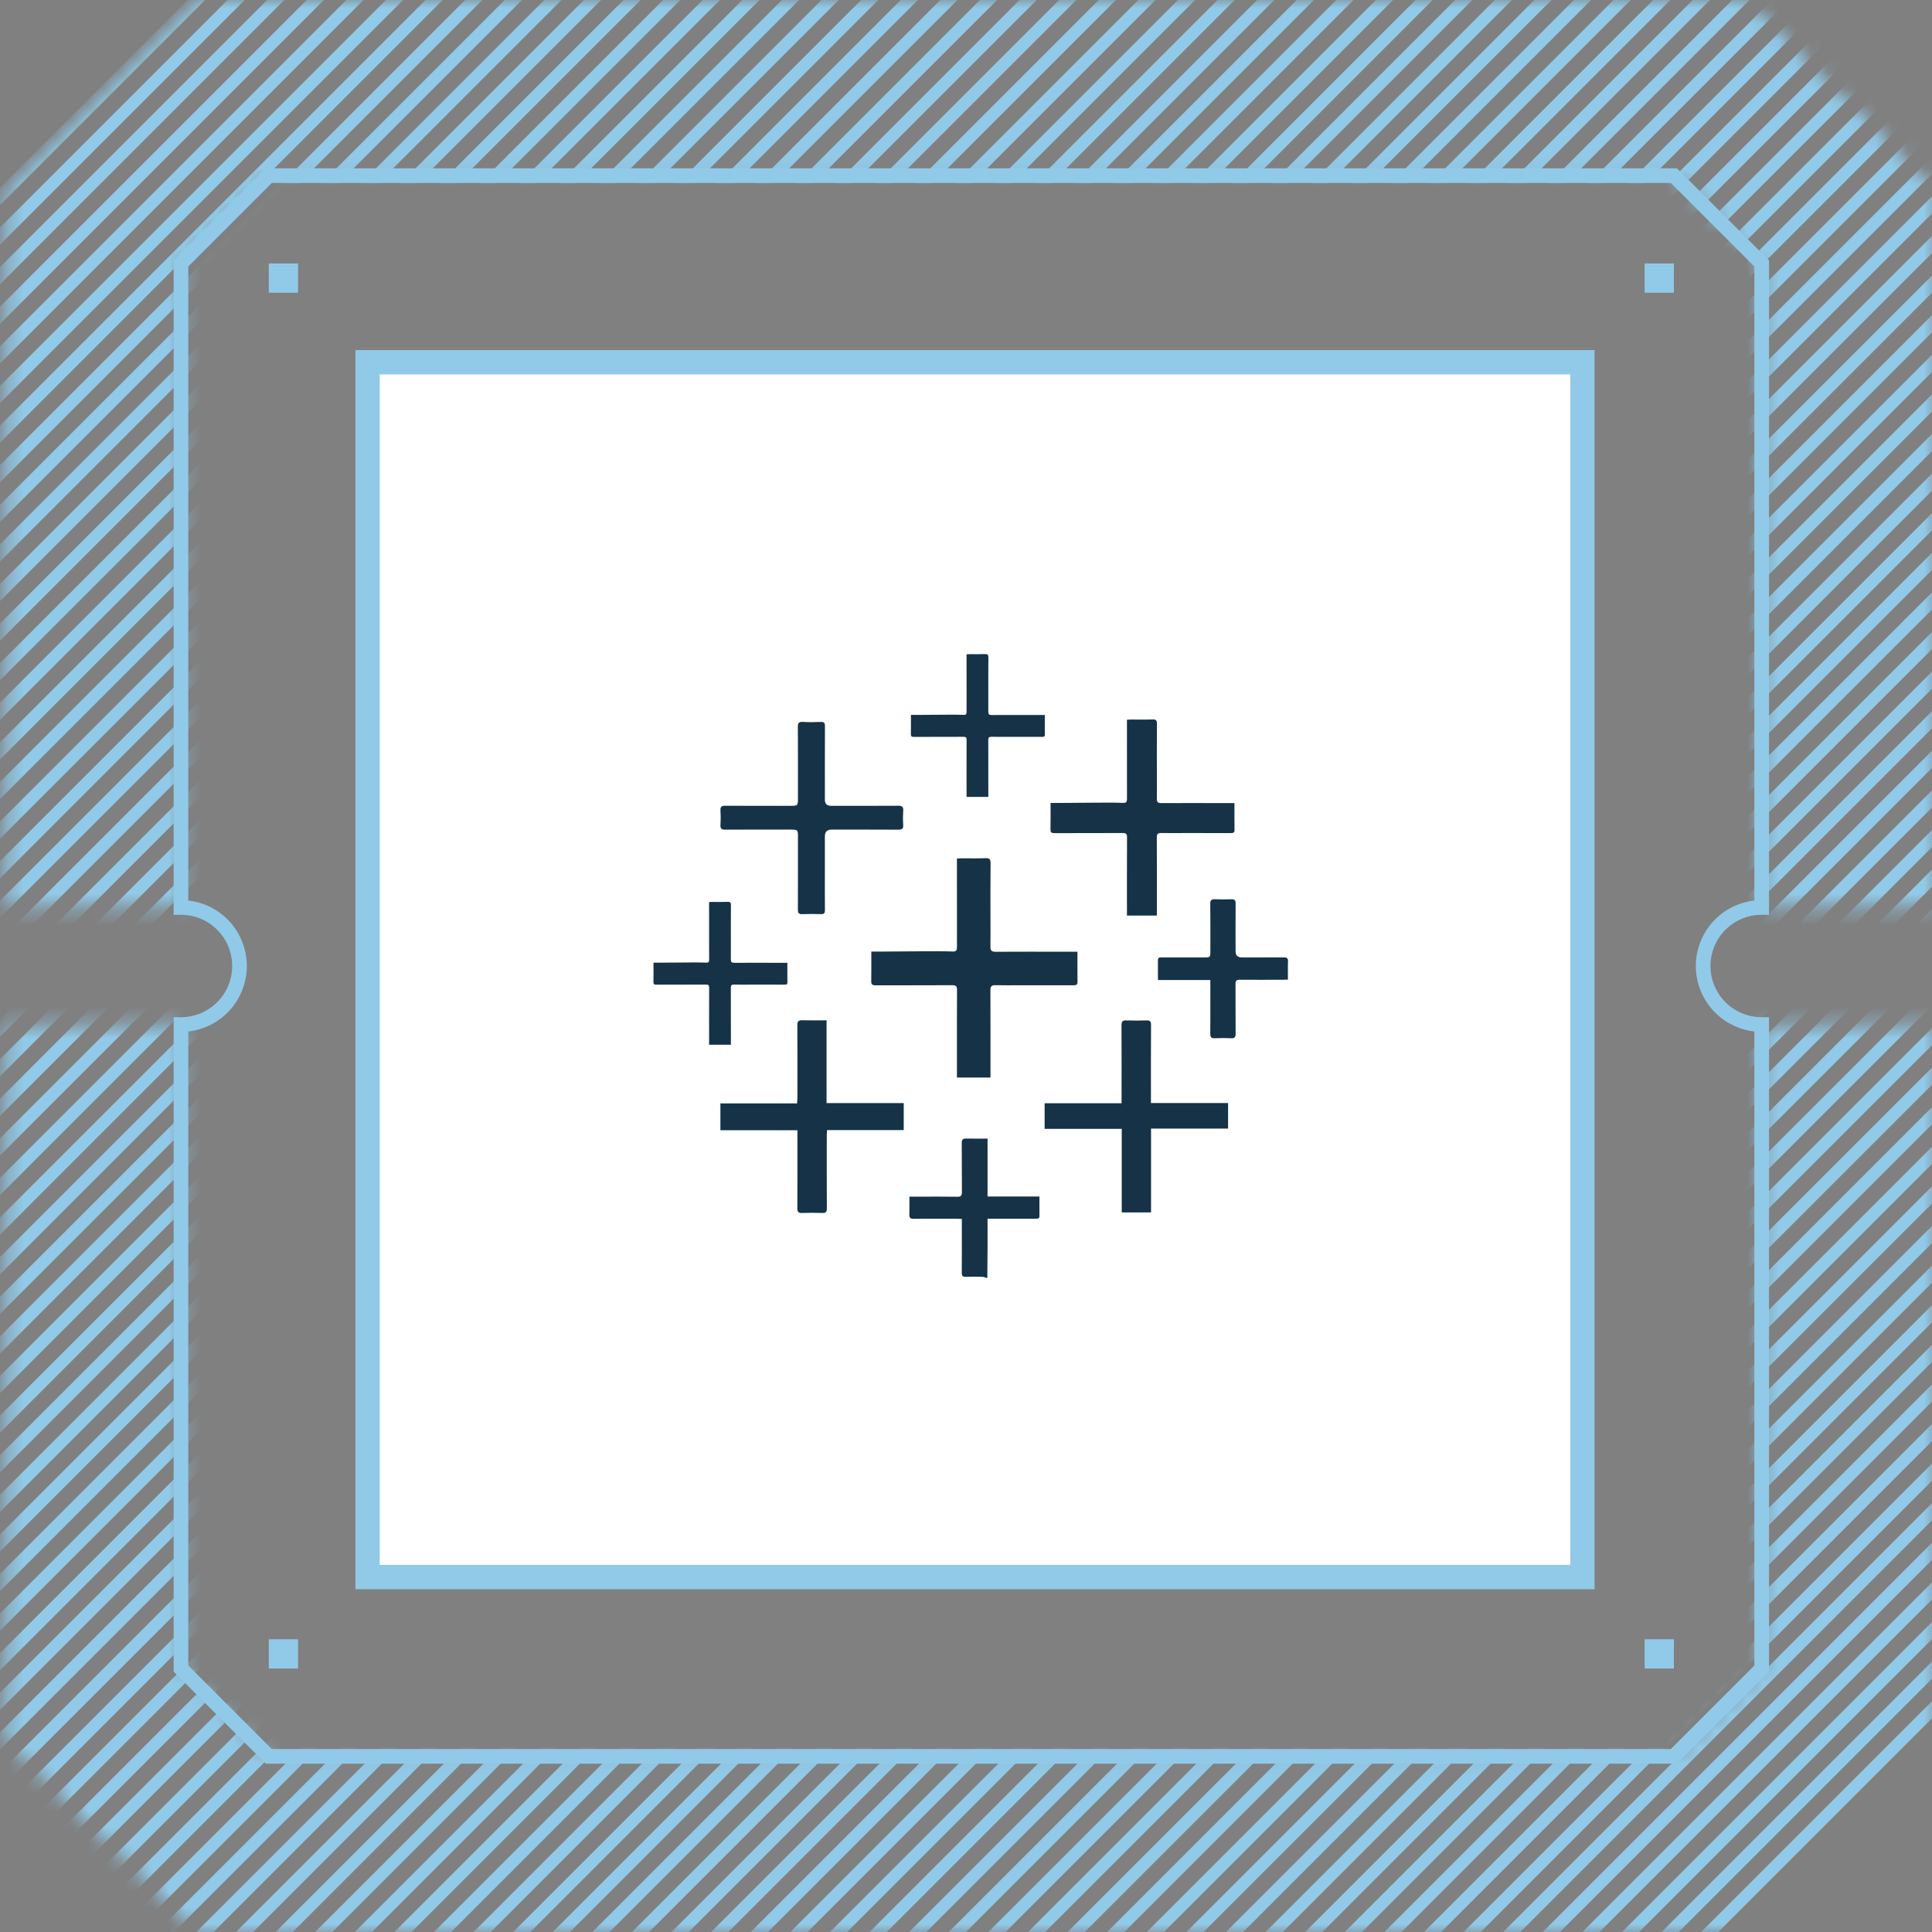
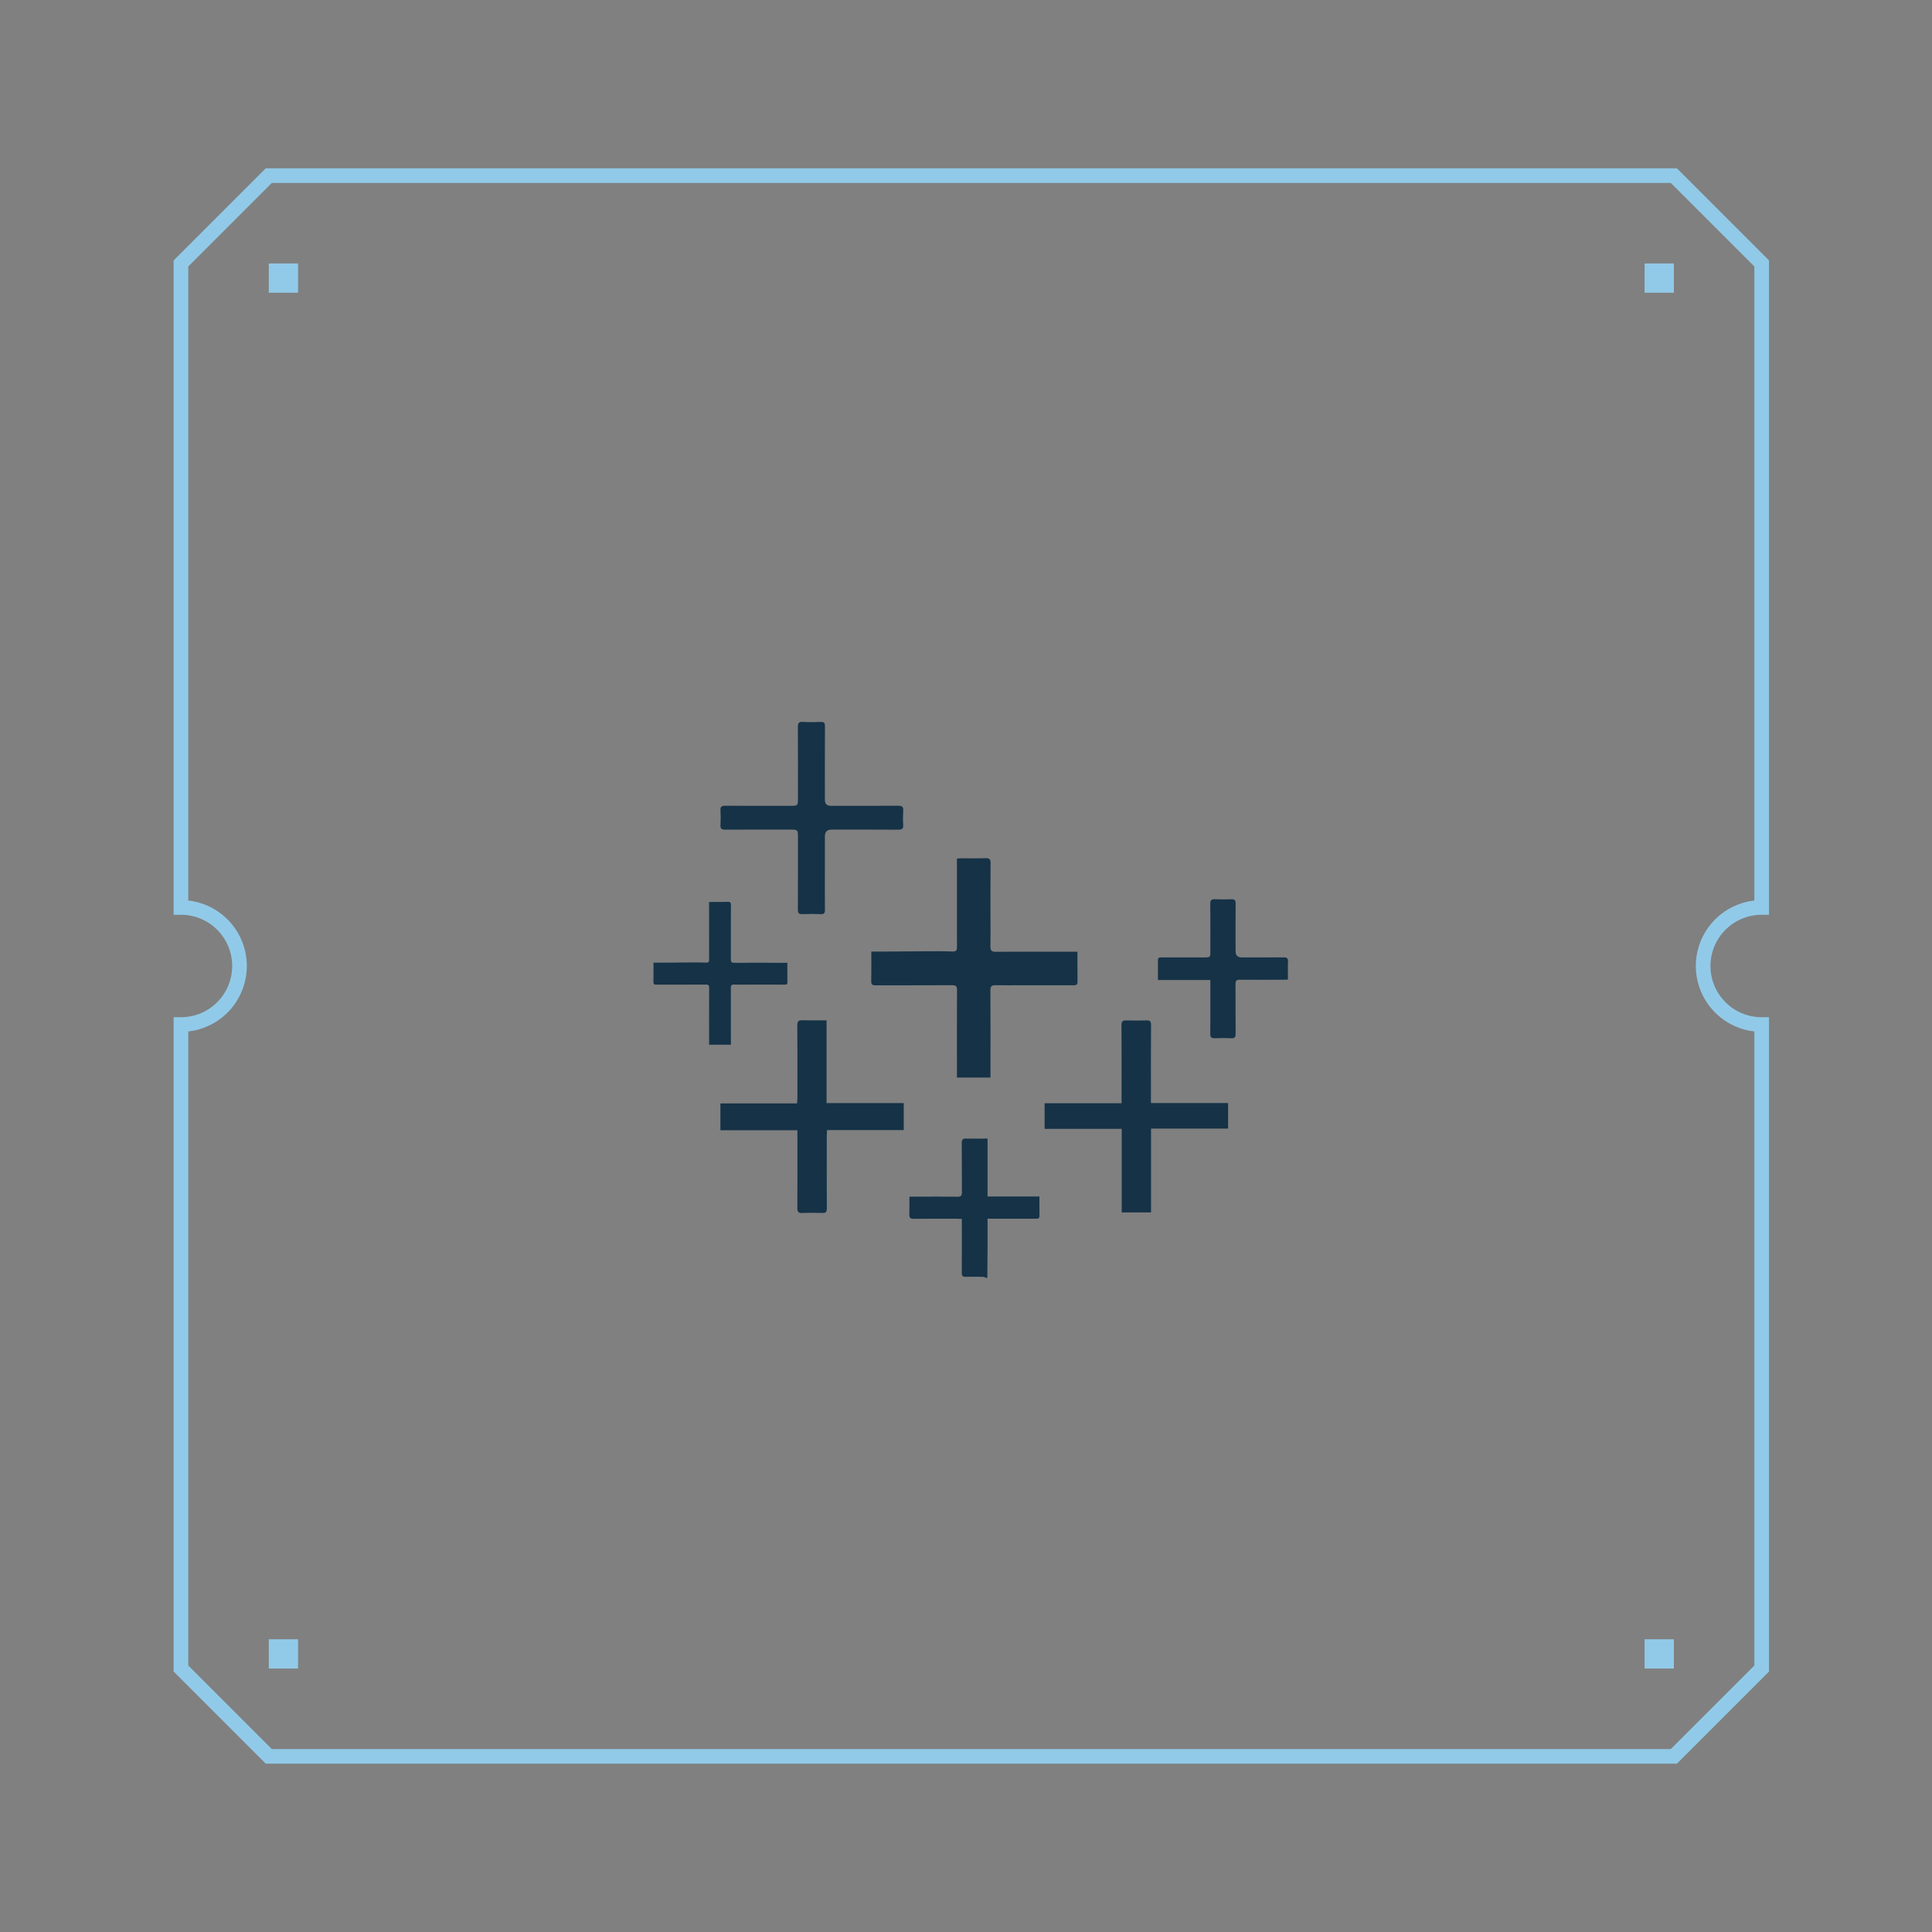
<svg xmlns="http://www.w3.org/2000/svg" width="120" height="120" viewBox="0 0 120 120" fill="none">
  <rect x="0" y="0" width="120" height="120" fill="#808080" stroke="none" />
  <g clip-path="url(#clip0_1019_6296)">
    <mask id="mask0_1019_6296" style="mask-type:alpha" maskUnits="userSpaceOnUse" x="0" y="0" width="121" height="120">
-       <path fill-rule="evenodd" clip-rule="evenodd" d="M108.487 0L120.332 11.845V56.364H109.423V16.364L103.968 10.909H16.696L11.241 16.364V56.364H0.332V11.845L12.177 0H108.487ZM109.423 63.636V103.636L103.968 109.091H16.696L11.241 103.636V63.636H0.332V108.155L12.177 120H108.487L120.332 108.155V63.636H109.423Z" fill="#EBEAE9" />
-     </mask>
+       </mask>
    <g mask="url(#mask0_1019_6296)">
      <path d="M-125.281 135.027L28.996 -19.251M-122.822 135.027L31.456 -19.251M-120.362 135.027L33.916 -19.251M-117.902 135.027L36.376 -19.251M-115.443 135.027L38.835 -19.251M-112.983 135.027L41.294 -19.251M-110.524 135.027L43.755 -19.251M-108.064 135.027L46.214 -19.251M-105.604 135.027L48.674 -19.251M-103.144 135.027L51.134 -19.251M-100.685 135.027L53.593 -19.251M-98.225 135.027L56.053 -19.251M-95.766 135.027L58.512 -19.251M-93.305 135.027L60.972 -19.251M-90.846 135.027L63.432 -19.251M-88.386 135.027L65.891 -19.251M-85.927 135.027L68.352 -19.251M-83.467 135.027L70.81 -19.251M-81.007 135.027L73.27 -19.251M-78.548 135.027L75.73 -19.251M-76.088 135.027L78.19 -19.251M-73.629 135.027L80.65 -19.251M-71.168 135.027L83.109 -19.251M-68.709 135.027L85.569 -19.251M-66.25 135.027L88.028 -19.251M-63.79 135.027L90.488 -19.251M-61.33 135.027L92.948 -19.251M-58.87 135.027L95.407 -19.251M-56.41 135.027L97.867 -19.251M-53.952 135.027L100.327 -19.251M-51.492 135.027L102.786 -19.251M-49.032 135.027L105.246 -19.251M-46.572 135.027L107.705 -19.251M-44.112 135.027L110.165 -19.251M-41.653 135.027L112.625 -19.251M-39.193 135.027L115.085 -19.251M-36.734 135.027L117.544 -19.251M-34.274 135.027L120.004 -19.251M-31.814 135.027L122.464 -19.251M-29.355 135.027L124.924 -19.251M-26.895 135.027L127.383 -19.251M-24.435 135.027L129.843 -19.251M-21.976 135.027L132.302 -19.251M-19.516 135.027L134.762 -19.251M-17.056 135.027L137.222 -19.251M-14.596 135.027L139.681 -19.251M-12.137 135.027L142.141 -19.251M-9.677 135.027L144.601 -19.251M-7.218 135.027L147.06 -19.251M-4.758 135.027L149.52 -19.251M-2.298 135.027L151.979 -19.251M0.161 135.027L154.439 -19.251M2.621 135.027L156.899 -19.251M5.081 135.027L159.359 -19.251M7.541 135.027L161.819 -19.251M10 135.027L164.278 -19.251M12.459 135.027L166.738 -19.251M14.919 135.027L169.197 -19.251M17.379 135.027L171.657 -19.251M19.839 135.027L174.117 -19.251M22.299 135.027L176.576 -19.251M24.758 135.027L179.036 -19.251M27.218 135.027L181.495 -19.251M29.677 135.027L183.955 -19.251M32.137 135.027L186.415 -19.251M34.597 135.027L188.875 -19.251M37.056 135.027L191.335 -19.251M39.516 135.027L193.794 -19.251M41.975 135.027L196.253 -19.251M44.435 135.027L198.713 -19.251M46.895 135.027L201.173 -19.251M49.355 135.027L203.633 -19.251M51.815 135.027L206.092 -19.251M54.274 135.027L208.552 -19.251M56.733 135.027L211.011 -19.251M59.193 135.027L213.471 -19.251M61.653 135.027L215.931 -19.251M64.113 135.027L218.39 -19.251M66.572 135.027L220.85 -19.251M69.032 135.027L223.31 -19.251M71.492 135.027L225.77 -19.251M73.951 135.027L228.229 -19.251M76.411 135.027L230.688 -19.251M78.87 135.027L233.148 -19.251M81.33 135.027L235.608 -19.251M83.79 135.027L238.068 -19.251M86.25 135.027L240.528 -19.251M88.709 135.027L242.987 -19.251M91.168 135.027L245.447 -19.251" stroke="#91CAE8" stroke-width="0.755" />
    </g>
    <path fill-rule="evenodd" clip-rule="evenodd" d="M16.506 10.454H104.155L109.876 16.175V56.818H109.422C108.578 56.818 107.768 57.153 107.172 57.75C106.575 58.346 106.24 59.156 106.24 60C106.24 60.843 106.575 61.653 107.172 62.249C107.768 62.846 108.578 63.181 109.422 63.181H109.876V103.824L104.155 109.545H16.506L10.785 103.824V63.181H11.24C12.084 63.181 12.893 62.846 13.49 62.249C14.086 61.653 14.421 60.843 14.421 60C14.421 59.156 14.086 58.346 13.49 57.75C12.893 57.153 12.084 56.818 11.24 56.818H10.785V16.175L16.506 10.454ZM16.883 11.363L11.694 16.552V55.934C12.694 56.046 13.618 56.522 14.289 57.272C14.959 58.022 15.33 58.993 15.33 60C15.33 61.006 14.959 61.977 14.289 62.727C13.618 63.477 12.694 63.953 11.694 64.066V103.447L16.883 108.636H103.778L108.967 103.447V64.066C107.967 63.953 107.043 63.477 106.373 62.727C105.702 61.977 105.331 61.006 105.331 60C105.331 58.993 105.702 58.022 106.373 57.272C107.043 56.522 107.967 56.046 108.967 55.934V16.552L103.778 11.363H16.883Z" fill="#91CAE8" />
-     <path d="M22.832 22.5H98.287V97.954H22.832V22.5Z" fill="white" stroke="#91CAE8" stroke-width="1.51" />
    <path d="M61.274 79.374C61.193 79.35 61.114 79.307 61.033 79.306C60.683 79.298 60.331 79.294 59.981 79.306C59.792 79.312 59.737 79.243 59.738 79.059C59.745 78.041 59.742 77.023 59.741 76.005C59.741 75.915 59.741 75.825 59.741 75.71C59.626 75.705 59.529 75.697 59.432 75.697C58.538 75.696 57.644 75.691 56.751 75.701C56.541 75.703 56.473 75.637 56.481 75.429C56.495 75.072 56.485 74.714 56.485 74.325C56.769 74.325 57.033 74.325 57.297 74.325C58.018 74.326 58.739 74.321 59.459 74.332C59.675 74.336 59.748 74.271 59.746 74.05C59.736 73.032 59.747 72.014 59.737 70.996C59.735 70.792 59.793 70.713 60.002 70.718C60.445 70.728 60.889 70.721 61.339 70.721V74.318H64.56C64.56 74.745 64.558 75.136 64.561 75.527C64.563 75.706 64.443 75.696 64.323 75.696C63.429 75.696 62.535 75.696 61.642 75.696C61.551 75.696 61.461 75.696 61.339 75.696C61.339 76.29 61.341 76.861 61.339 77.432C61.336 78.08 61.329 78.726 61.324 79.373H61.274V79.374Z" fill="#153247" />
    <path d="M66.923 59.114C66.923 59.768 66.917 60.376 66.926 60.983C66.93 61.203 66.797 61.197 66.648 61.197C65.566 61.196 64.484 61.196 63.403 61.196C62.878 61.196 62.354 61.206 61.83 61.192C61.59 61.185 61.514 61.264 61.516 61.505C61.524 63.215 61.52 64.925 61.52 66.635C61.52 66.727 61.52 66.818 61.52 66.928H59.437C59.437 66.82 59.437 66.724 59.437 66.626C59.437 64.916 59.433 63.206 59.442 61.496C59.444 61.252 59.373 61.191 59.131 61.193C57.55 61.204 55.969 61.194 54.388 61.201C54.185 61.202 54.108 61.152 54.114 60.937C54.127 60.346 54.118 59.754 54.118 59.103C54.398 59.103 54.662 59.104 54.927 59.103C55.779 59.097 56.632 59.088 57.484 59.085C58.043 59.083 58.602 59.076 59.16 59.1C59.41 59.111 59.44 59.005 59.44 58.8C59.435 57.082 59.437 55.364 59.437 53.645V53.324C59.546 53.318 59.634 53.31 59.723 53.31C60.216 53.309 60.709 53.324 61.201 53.304C61.451 53.294 61.529 53.359 61.526 53.618C61.512 54.845 61.52 56.071 61.52 57.298C61.52 57.798 61.526 58.299 61.517 58.799C61.513 59.031 61.589 59.119 61.838 59.117C63.224 59.106 64.611 59.114 65.997 59.115C66.298 59.115 66.598 59.115 66.922 59.115L66.923 59.114Z" fill="#153247" />
-     <path d="M76.674 49.881C76.674 50.466 76.669 51.009 76.678 51.552C76.681 51.749 76.563 51.743 76.43 51.743C75.464 51.743 74.499 51.742 73.534 51.742C73.067 51.742 72.599 51.752 72.132 51.739C71.917 51.733 71.85 51.804 71.851 52.019C71.859 53.547 71.855 55.077 71.855 56.605C71.855 56.687 71.855 56.769 71.855 56.867H69.997C69.997 56.771 69.997 56.684 69.997 56.597C69.997 55.069 69.993 53.539 70.002 52.011C70.003 51.793 69.94 51.738 69.724 51.74C68.314 51.749 66.903 51.741 65.493 51.747C65.312 51.748 65.244 51.703 65.248 51.511C65.26 50.983 65.252 50.453 65.252 49.871C65.502 49.871 65.738 49.872 65.974 49.871C66.734 49.866 67.494 49.858 68.255 49.855C68.753 49.853 69.252 49.847 69.75 49.869C69.973 49.878 70 49.784 69.999 49.601C69.995 48.064 69.997 46.528 69.997 44.992V44.704C70.094 44.699 70.173 44.692 70.252 44.692C70.692 44.691 71.132 44.704 71.57 44.686C71.794 44.677 71.863 44.736 71.86 44.968C71.848 46.064 71.855 47.16 71.855 48.257C71.855 48.704 71.86 49.152 71.853 49.599C71.849 49.806 71.916 49.885 72.139 49.883C73.375 49.874 74.612 49.881 75.849 49.882C76.117 49.882 76.385 49.882 76.674 49.882L76.674 49.881Z" fill="#153247" />
    <path d="M48.905 59.8C48.905 60.226 48.901 60.622 48.907 61.017C48.91 61.16 48.824 61.157 48.727 61.157C48.024 61.156 47.322 61.156 46.619 61.156C46.279 61.156 45.938 61.163 45.598 61.153C45.442 61.149 45.393 61.2 45.394 61.357C45.399 62.471 45.397 63.584 45.397 64.698C45.397 64.757 45.397 64.817 45.397 64.889H44.044C44.044 64.819 44.044 64.755 44.044 64.692C44.044 63.579 44.041 62.465 44.047 61.351C44.048 61.193 44.002 61.153 43.845 61.154C42.818 61.161 41.791 61.155 40.764 61.159C40.632 61.16 40.583 61.127 40.586 60.987C40.595 60.602 40.589 60.217 40.589 59.793C40.771 59.793 40.943 59.794 41.114 59.793C41.668 59.789 42.221 59.783 42.775 59.781C43.138 59.78 43.501 59.775 43.864 59.791C44.026 59.798 44.046 59.729 44.045 59.596C44.042 58.477 44.043 57.358 44.043 56.239V56.029C44.114 56.026 44.172 56.02 44.229 56.02C44.549 56.02 44.87 56.029 45.189 56.016C45.352 56.01 45.402 56.053 45.4 56.221C45.391 57.02 45.396 57.818 45.396 58.617C45.396 58.943 45.4 59.269 45.395 59.595C45.392 59.746 45.441 59.803 45.603 59.802C46.503 59.795 47.404 59.8 48.304 59.801C48.499 59.801 48.695 59.801 48.905 59.801L48.905 59.8Z" fill="#153247" />
-     <path d="M64.895 44.41C64.895 44.836 64.891 45.232 64.898 45.628C64.9 45.771 64.814 45.767 64.717 45.767C64.014 45.766 63.312 45.766 62.609 45.766C62.269 45.766 61.928 45.773 61.588 45.763C61.432 45.759 61.383 45.811 61.384 45.967C61.389 47.081 61.387 48.195 61.387 49.308C61.387 49.368 61.387 49.427 61.387 49.499H60.034C60.034 49.429 60.034 49.366 60.034 49.303C60.034 48.189 60.031 47.075 60.037 45.962C60.038 45.803 59.992 45.763 59.835 45.764C58.808 45.771 57.781 45.765 56.754 45.769C56.623 45.77 56.573 45.737 56.576 45.597C56.585 45.213 56.579 44.827 56.579 44.403C56.761 44.403 56.933 44.404 57.104 44.403C57.658 44.399 58.212 44.393 58.766 44.392C59.128 44.39 59.492 44.386 59.854 44.401C60.016 44.408 60.036 44.34 60.036 44.206C60.032 43.087 60.034 41.968 60.034 40.849V40.64C60.105 40.636 60.162 40.631 60.219 40.631C60.54 40.63 60.86 40.64 61.179 40.627C61.342 40.62 61.392 40.663 61.39 40.832C61.382 41.63 61.386 42.429 61.386 43.227C61.386 43.553 61.39 43.879 61.385 44.205C61.382 44.356 61.431 44.413 61.593 44.412C62.493 44.405 63.394 44.41 64.294 44.411C64.489 44.411 64.685 44.411 64.895 44.411L64.895 44.41Z" fill="#153247" />
    <path d="M49.53 70.202H44.746V68.535H49.507C49.516 68.401 49.529 68.298 49.529 68.194C49.53 66.692 49.535 65.191 49.523 63.69C49.522 63.434 49.597 63.36 49.847 63.369C50.333 63.386 50.82 63.374 51.339 63.374V68.516H56.133V70.193H51.367C51.361 70.321 51.352 70.426 51.352 70.529C51.351 72.039 51.347 73.549 51.357 75.058C51.358 75.281 51.292 75.347 51.075 75.339C50.658 75.325 50.24 75.325 49.824 75.34C49.598 75.349 49.523 75.277 49.525 75.045C49.534 73.544 49.529 72.043 49.529 70.541C49.529 70.436 49.529 70.33 49.529 70.202H49.53Z" fill="#153247" />
    <path d="M71.493 75.305H69.673V70.116H64.883V68.524H69.663C69.663 68.399 69.663 68.302 69.663 68.206C69.663 66.695 69.668 65.186 69.658 63.676C69.656 63.439 69.731 63.373 69.957 63.38C70.374 63.395 70.792 63.394 71.209 63.38C71.423 63.373 71.494 63.435 71.493 63.661C71.482 65.171 71.487 66.68 71.487 68.19V68.512H76.279V70.099H71.493V75.305L71.493 75.305Z" fill="#153247" />
    <path d="M51.234 54.169C51.234 54.953 51.229 55.737 51.238 56.521C51.241 56.719 51.178 56.785 50.98 56.778C50.596 56.765 50.211 56.764 49.828 56.778C49.616 56.786 49.557 56.709 49.558 56.506C49.565 54.979 49.562 53.453 49.562 51.927C49.562 51.562 49.528 51.528 49.16 51.528C47.791 51.527 46.421 51.523 45.052 51.531C44.83 51.533 44.734 51.479 44.75 51.239C44.769 50.94 44.769 50.637 44.75 50.339C44.734 50.097 44.831 50.045 45.053 50.047C46.414 50.055 47.775 50.051 49.136 50.051C49.54 50.051 49.562 50.029 49.562 49.628C49.562 48.136 49.567 46.643 49.557 45.15C49.556 44.914 49.613 44.825 49.862 44.839C50.236 44.861 50.612 44.856 50.986 44.841C51.189 44.834 51.239 44.908 51.239 45.1C51.232 46.627 51.235 48.153 51.235 49.679C51.235 49.926 51.359 50.05 51.606 50.051C53 50.051 54.395 50.056 55.789 50.046C56.028 50.045 56.117 50.11 56.1 50.355C56.081 50.646 56.079 50.94 56.1 51.23C56.119 51.485 56.014 51.534 55.783 51.533C54.405 51.524 53.028 51.528 51.65 51.528C51.374 51.528 51.235 51.667 51.235 51.943C51.235 52.686 51.235 53.428 51.235 54.17L51.234 54.169Z" fill="#153247" />
-     <path d="M75.177 60.87H71.922C71.922 60.428 71.924 60.03 71.922 59.631C71.921 59.449 72.05 59.469 72.166 59.468C73.035 59.468 73.903 59.468 74.772 59.468C75.176 59.468 75.178 59.468 75.178 59.06C75.179 58.085 75.184 57.11 75.172 56.135C75.17 55.91 75.246 55.845 75.461 55.854C75.802 55.869 76.145 55.867 76.487 55.855C76.684 55.848 76.748 55.916 76.747 56.114C76.739 57.106 76.743 58.099 76.744 59.091C76.744 59.342 76.874 59.467 77.133 59.468C78.002 59.468 78.87 59.472 79.739 59.464C79.932 59.462 80.008 59.515 80 59.718C79.985 60.084 79.996 60.451 79.996 60.843C79.907 60.847 79.827 60.853 79.748 60.853C78.835 60.855 77.922 60.861 77.009 60.853C76.8 60.851 76.738 60.917 76.739 61.123C76.748 62.149 76.737 63.175 76.747 64.201C76.749 64.419 76.689 64.498 76.465 64.487C76.132 64.47 75.797 64.47 75.464 64.487C75.249 64.498 75.171 64.436 75.173 64.211C75.183 63.194 75.176 62.177 75.176 61.16C75.176 61.077 75.176 60.995 75.176 60.869L75.177 60.87Z" fill="#153247" />
+     <path d="M75.177 60.87H71.922C71.922 60.428 71.924 60.03 71.922 59.631C71.921 59.449 72.05 59.469 72.166 59.468C73.035 59.468 73.903 59.468 74.772 59.468C75.176 59.468 75.178 59.468 75.178 59.06C75.179 58.085 75.184 57.11 75.172 56.135C75.17 55.91 75.246 55.845 75.461 55.854C75.802 55.869 76.145 55.867 76.487 55.855C76.684 55.848 76.748 55.916 76.747 56.114C76.739 57.106 76.743 58.099 76.744 59.091C76.744 59.342 76.874 59.467 77.133 59.468C78.002 59.468 78.87 59.472 79.739 59.464C79.932 59.462 80.008 59.515 80 59.718C79.985 60.084 79.996 60.451 79.996 60.843C79.907 60.847 79.827 60.853 79.748 60.853C78.835 60.855 77.922 60.861 77.009 60.853C76.8 60.851 76.738 60.917 76.739 61.123C76.748 62.149 76.737 63.175 76.747 64.201C76.749 64.419 76.689 64.498 76.465 64.487C76.132 64.47 75.797 64.47 75.464 64.487C75.249 64.498 75.171 64.436 75.173 64.211C75.183 63.194 75.176 62.177 75.176 61.16L75.177 60.87Z" fill="#153247" />
    <path d="M16.695 16.363H18.514V18.181H16.695V16.363ZM102.15 16.363H103.968V18.181H102.15V16.363ZM16.695 101.818H18.514V103.636H16.695V101.818ZM102.15 101.818H103.968V103.636H102.15V101.818Z" fill="#91CAE8" />
  </g>
  <defs>
    <clipPath id="clip0_1019_6296">
      <rect width="120" height="120" fill="white" />
    </clipPath>
  </defs>
</svg>